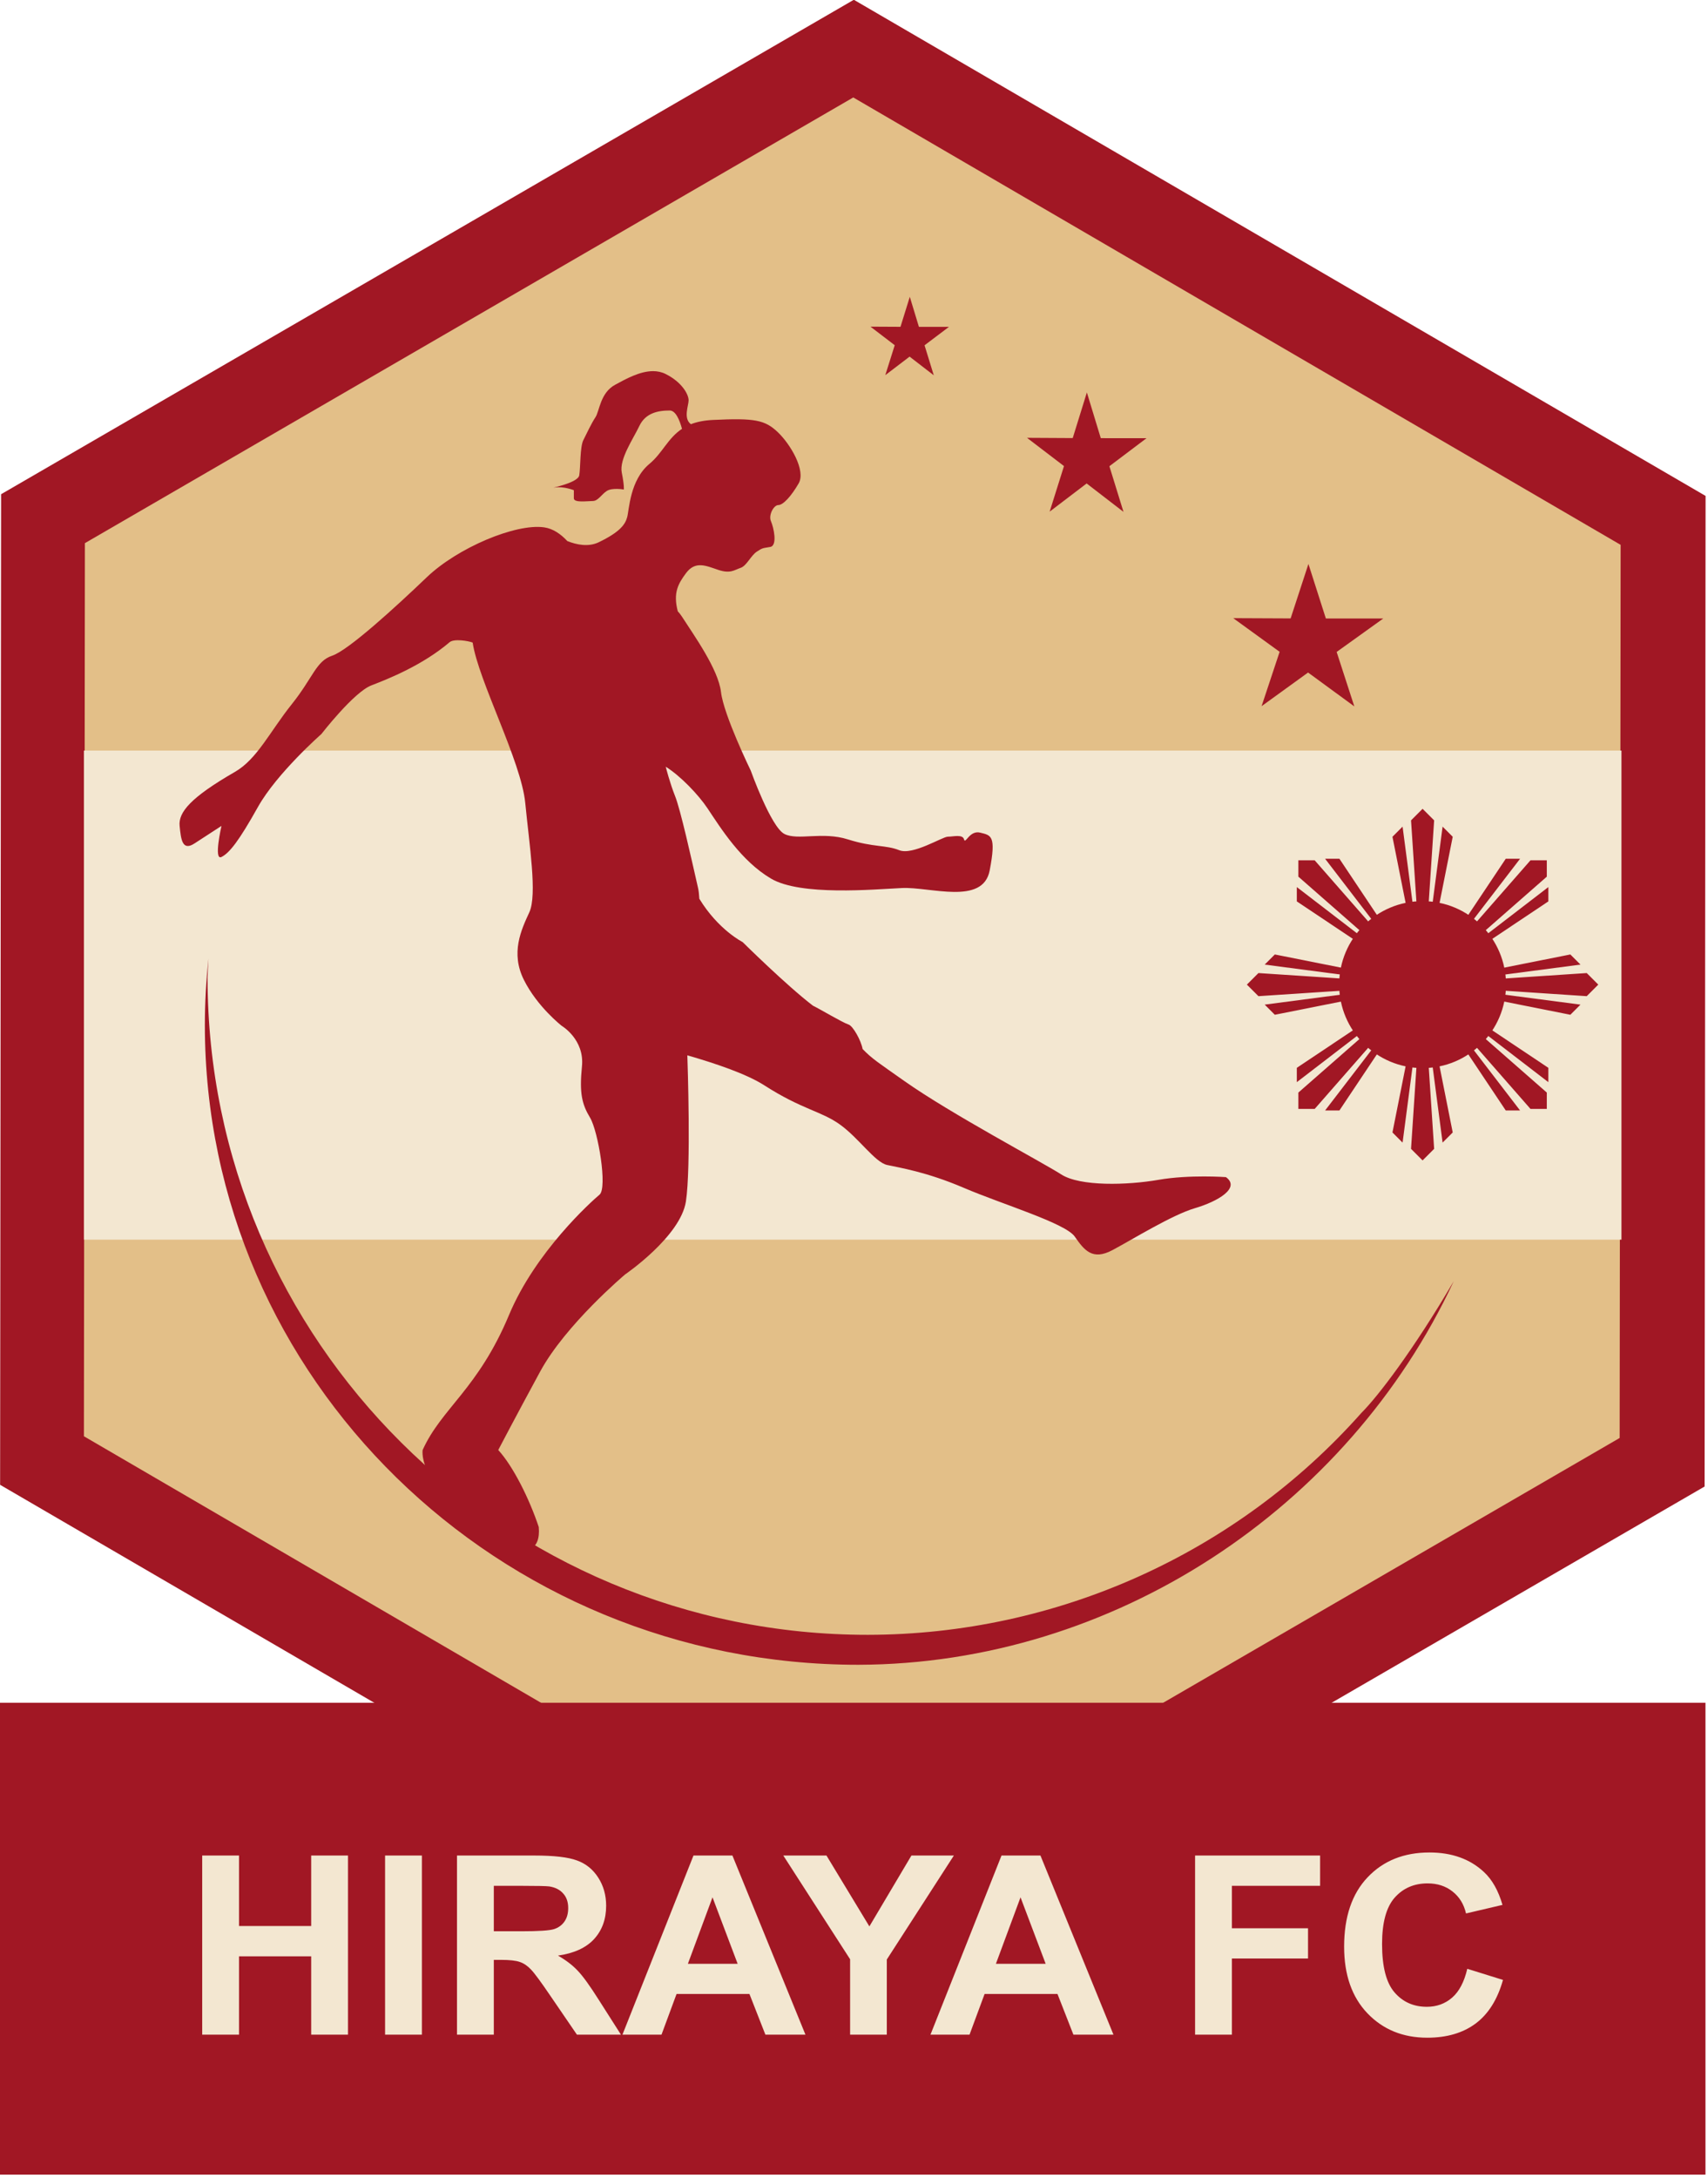
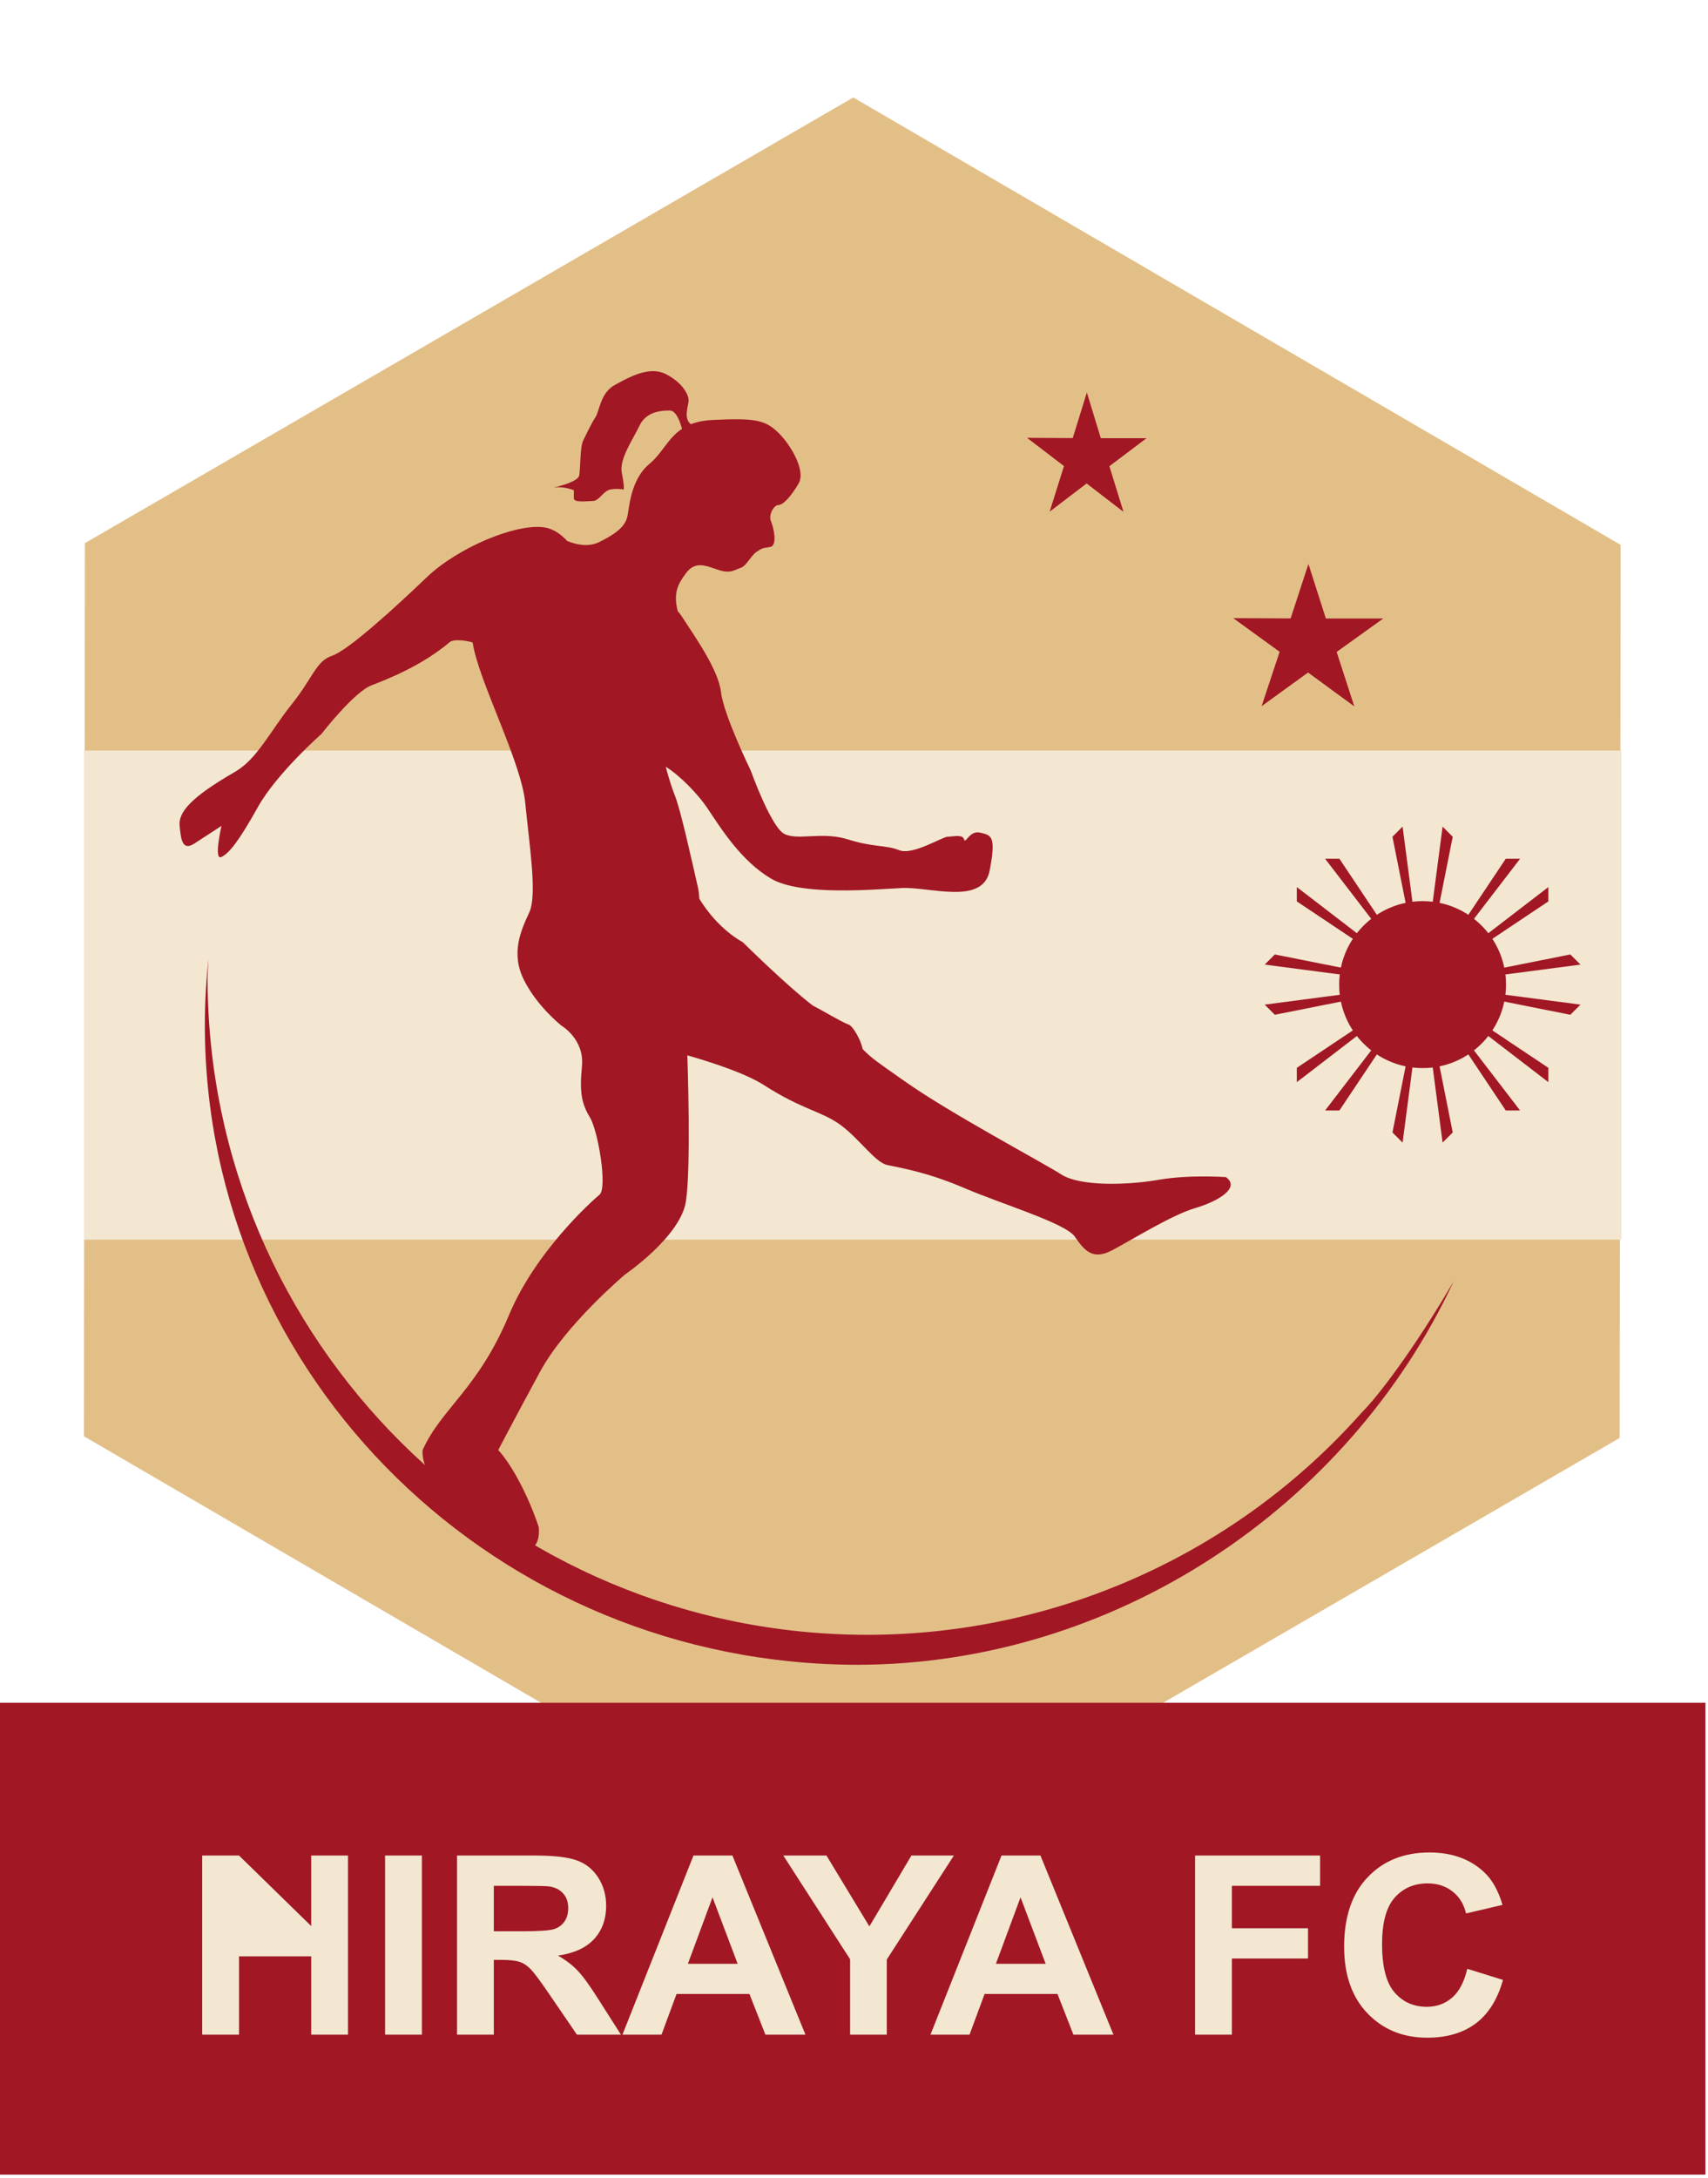
<svg xmlns="http://www.w3.org/2000/svg" xmlns:ns1="http://www.inkscape.org/namespaces/inkscape" xmlns:ns2="http://sodipodi.sourceforge.net/DTD/sodipodi-0.dtd" xmlns:xlink="http://www.w3.org/1999/xlink" width="56.444mm" height="71.926mm" viewBox="0 0 200 254.856" id="svg4290" version="1.1" ns1:version="0.91 r13725" ns2:docname="Hiraya.svg">
  <defs id="defs4292" />
  <ns2:namedview id="base" pagecolor="#ffffff" bordercolor="#666666" borderopacity="1.0" ns1:pageopacity="0.0" ns1:pageshadow="2" ns1:zoom="0.98994949" ns1:cx="66.615069" ns1:cy="102.52507" ns1:document-units="px" ns1:current-layer="g5740" showgrid="false" ns1:window-width="1280" ns1:window-height="661" ns1:window-x="-8" ns1:window-y="-8" ns1:window-maximized="1" fit-margin-top="0" fit-margin-left="0" fit-margin-right="0" fit-margin-bottom="0" />
  <g ns1:label="Layer 1" ns1:groupmode="layer" id="layer1" transform="translate(-27.403,-575.649)">
    <g id="g5740" transform="matrix(0.313,0,0,0.313,18.814,570.187)">
      <g style="opacity:1" id="g5248">
-         <path ns2:type="star" style="opacity:1;fill:#a11724;fill-opacity:1;stroke:none;stroke-width:3.835;stroke-linecap:round;stroke-linejoin:miter;stroke-miterlimit:4;stroke-dasharray:none;stroke-dashoffset:0;stroke-opacity:1" id="path5101" ns2:sides="6" ns2:cx="346.43863" ns2:cy="379.86035" ns2:r1="368.15601" ns2:r2="318.83243" ns2:arg1="1.5707963" ns2:arg2="2.0943951" ns1:flatsided="true" ns1:rounded="0" ns1:randomized="0" d="m 346.439,748.016 -318.832,-184.078 -9e-6,-368.156 318.832,-184.078 318.832,184.078 10e-6,368.156 z" transform="matrix(1,0.001,-0.001,1.006,0.438,5.243)" />
        <path ns2:type="star" style="opacity:1;fill:#e3bf88;fill-opacity:1;stroke:none;stroke-width:3.835;stroke-linecap:round;stroke-linejoin:miter;stroke-miterlimit:4;stroke-dasharray:none;stroke-dashoffset:0;stroke-opacity:1" id="path5101-4" ns2:sides="6" ns2:cx="346.43863" ns2:cy="379.86035" ns2:r1="368.15601" ns2:r2="318.83243" ns2:arg1="1.5707963" ns2:arg2="2.0943951" ns1:flatsided="true" ns1:rounded="0" ns1:randomized="0" d="m 346.439,748.016 -318.832,-184.078 -9e-6,-368.156 318.832,-184.078 318.832,184.078 10e-6,368.156 z" transform="matrix(0.901,0.001,-0.001,0.907,34.523,42.921)" />
        <rect style="opacity:1;fill:#f3e7d1;fill-opacity:1;stroke:none;stroke-width:2.5;stroke-linecap:round;stroke-linejoin:miter;stroke-miterlimit:4;stroke-dasharray:none;stroke-dashoffset:0;stroke-opacity:1" id="rect5152" width="575.213" height="182.857" x="58.832" y="298.076" />
      </g>
      <rect y="654.076" x="27.404" height="176.429" width="638.07" id="rect5120" style="opacity:1;fill:#a11724;fill-opacity:1;stroke:none;stroke-width:2.5;stroke-linecap:round;stroke-linejoin:miter;stroke-miterlimit:4;stroke-dasharray:none;stroke-dashoffset:0;stroke-opacity:1" />
      <path transform="matrix(0.918,0.016,-0.017,0.915,-546.249,1.338)" ns1:transform-center-y="-2.7867453" ns1:transform-center-x="-0.028124" d="m 1182.143,285.576 -19.1,-13.501 -18.681,14.075 6.938,-22.338 -19.159,-13.418 23.388,-0.304 6.841,-22.368 7.516,22.15 23.387,-0.406 -18.743,13.993 z" ns1:randomized="0" ns1:rounded="0" ns1:flatsided="false" ns2:arg2="1.5556137" ns2:arg1="0.92729522" ns2:r2="12.214286" ns2:r1="32.142857" ns2:cy="259.86218" ns2:cx="1162.8572" ns2:sides="5" id="path5188" style="opacity:1;fill:#a11724;fill-opacity:1;stroke:none;stroke-width:2.5;stroke-linecap:round;stroke-linejoin:miter;stroke-miterlimit:4;stroke-dasharray:none;stroke-dashoffset:0;stroke-opacity:1" ns2:type="star" />
      <path transform="matrix(0.731,0.014,-0.013,0.767,-412.684,-26.759)" ns1:transform-center-y="-2.3381105" ns1:transform-center-x="-0.022402981" d="m 1182.143,285.576 -19.1,-13.501 -18.681,14.075 6.938,-22.338 -19.159,-13.418 23.388,-0.304 6.841,-22.368 7.516,22.15 23.387,-0.406 -18.743,13.993 z" ns1:randomized="0" ns1:rounded="0" ns1:flatsided="false" ns2:arg2="1.5556137" ns2:arg1="0.92729522" ns2:r2="12.214286" ns2:r1="32.142857" ns2:cy="259.86218" ns2:cx="1162.8572" ns2:sides="5" id="path5188-1" style="opacity:1;fill:#a11724;fill-opacity:1;stroke:none;stroke-width:2.5;stroke-linecap:round;stroke-linejoin:miter;stroke-miterlimit:4;stroke-dasharray:none;stroke-dashoffset:0;stroke-opacity:1" ns2:type="star" />
-       <path transform="matrix(0.48,0.009,-0.009,0.504,-188.082,3.191)" ns1:transform-center-y="-1.5345215" ns1:transform-center-x="-0.014706988" d="m 1182.143,285.576 -19.1,-13.501 -18.681,14.075 6.938,-22.338 -19.159,-13.418 23.388,-0.304 6.841,-22.368 7.516,22.15 23.387,-0.406 -18.743,13.993 z" ns1:randomized="0" ns1:rounded="0" ns1:flatsided="false" ns2:arg2="1.5556137" ns2:arg1="0.92729522" ns2:r2="12.214286" ns2:r1="32.142857" ns2:cy="259.86218" ns2:cx="1162.8572" ns2:sides="5" id="path5188-1-2" style="opacity:1;fill:#a11724;fill-opacity:1;stroke:none;stroke-width:2.5;stroke-linecap:round;stroke-linejoin:miter;stroke-miterlimit:4;stroke-dasharray:none;stroke-dashoffset:0;stroke-opacity:1" ns2:type="star" />
      <path ns2:nodetypes="cccccccc" ns1:connector-curvature="0" id="path5154-7" d="m 105.438,375.902 c -0.896,8.272 -1.35,16.584 -1.361,24.902 0.082,132.087 109.549,239.111 244.529,239.072 95.468,-0.269 183.05,-58.433 222.692,-143.42 -15.048,25.739 -28.468,43.203 -34.493,49.192 -46.79,52.693 -114.011,82.918 -184.664,83.031 -136.375,0.04 -246.973,-109.945 -247.055,-245.686 0.083,-2.365 0.2,-4.73 0.352,-7.092 z" style="opacity:1;fill:#a11724;fill-opacity:1;stroke:none;stroke-width:2.5;stroke-linecap:round;stroke-linejoin:miter;stroke-miterlimit:4;stroke-dasharray:none;stroke-dashoffset:0;stroke-opacity:1" />
-       <path style="font-style:normal;font-weight:normal;font-size:94.443px;line-height:125%;font-family:sans-serif;letter-spacing:0px;word-spacing:0px;fill:#f3e7d1;fill-opacity:1;stroke:none;stroke-width:1px;stroke-linecap:butt;stroke-linejoin:miter;stroke-opacity:1" d="M 167.652 217.125 C 164.657 217.125 162.241 218.093 160.402 220.031 C 158.564 221.96 157.645 224.672 157.645 228.166 C 157.645 231.469 158.558 234.075 160.387 235.984 C 162.215 237.884 164.55 238.834 167.391 238.834 C 169.686 238.834 171.578 238.281 173.066 237.174 C 174.564 236.057 175.633 234.352 176.275 232.061 L 172.088 230.758 C 171.728 232.295 171.135 233.423 170.309 234.139 C 169.482 234.855 168.493 235.211 167.346 235.211 C 165.789 235.211 164.525 234.648 163.553 233.521 C 162.58 232.395 162.094 230.506 162.094 227.852 C 162.094 225.35 162.586 223.541 163.568 222.424 C 164.56 221.307 165.848 220.748 167.434 220.748 C 168.581 220.748 169.554 221.063 170.352 221.693 C 171.159 222.323 171.689 223.183 171.941 224.271 L 176.217 223.268 C 175.73 221.587 175.002 220.3 174.029 219.402 C 172.395 217.884 170.269 217.125 167.652 217.125 z M 23.725 217.482 L 23.725 238.477 L 28.043 238.477 L 28.043 229.297 L 36.506 229.297 L 36.506 238.477 L 40.824 238.477 L 40.824 217.482 L 36.506 217.482 L 36.506 225.746 L 28.043 225.746 L 28.043 217.482 L 23.725 217.482 z M 45.172 217.482 L 45.172 238.477 L 49.49 238.477 L 49.49 217.482 L 45.172 217.482 z M 53.605 217.482 L 53.605 238.477 L 57.924 238.477 L 57.924 229.713 L 58.799 229.713 C 59.791 229.713 60.516 229.795 60.973 229.957 C 61.43 230.11 61.863 230.4 62.271 230.83 C 62.68 231.25 63.438 232.276 64.547 233.908 L 67.67 238.477 L 72.834 238.477 L 70.223 234.381 C 69.192 232.748 68.369 231.612 67.756 230.973 C 67.153 230.333 66.385 229.746 65.451 229.211 C 67.328 228.944 68.738 228.299 69.682 227.277 C 70.625 226.246 71.098 224.944 71.098 223.369 C 71.098 222.128 70.787 221.025 70.164 220.061 C 69.542 219.096 68.711 218.429 67.67 218.057 C 66.639 217.675 64.979 217.482 62.693 217.482 L 53.605 217.482 z M 81.34 217.482 L 73.01 238.477 L 77.59 238.477 L 79.355 233.709 L 87.904 233.709 L 89.773 238.477 L 94.471 238.477 L 85.906 217.482 L 81.34 217.482 z M 91.873 217.482 L 99.709 229.641 L 99.709 238.477 L 104.012 238.477 L 104.012 229.67 L 111.877 217.482 L 106.9 217.482 L 101.969 225.789 L 96.936 217.482 L 91.873 217.482 z M 117.465 217.482 L 109.133 238.477 L 113.715 238.477 L 115.48 233.709 L 124.029 233.709 L 125.896 238.477 L 130.594 238.477 L 122.031 217.482 L 117.465 217.482 z M 140.166 217.482 L 140.166 238.477 L 144.484 238.477 L 144.484 229.555 L 153.412 229.555 L 153.412 226.004 L 144.484 226.004 L 144.484 221.035 L 154.828 221.035 L 154.828 217.482 L 140.166 217.482 z M 57.924 221.035 L 61.293 221.035 C 63.044 221.035 64.095 221.058 64.445 221.105 C 65.146 221.22 65.685 221.498 66.064 221.938 C 66.454 222.367 66.648 222.934 66.648 223.641 C 66.648 224.271 66.503 224.797 66.211 225.217 C 65.919 225.637 65.516 225.932 65 226.104 C 64.484 226.275 63.191 226.361 61.119 226.361 L 57.924 226.361 L 57.924 221.035 z M 83.572 222.381 L 86.52 230.172 L 80.684 230.172 L 83.572 222.381 z M 119.695 222.381 L 122.643 230.172 L 116.807 230.172 L 119.695 222.381 z " transform="matrix(3.19,0,0,3.19,27.403,17.426)" id="text5310" />
+       <path style="font-style:normal;font-weight:normal;font-size:94.443px;line-height:125%;font-family:sans-serif;letter-spacing:0px;word-spacing:0px;fill:#f3e7d1;fill-opacity:1;stroke:none;stroke-width:1px;stroke-linecap:butt;stroke-linejoin:miter;stroke-opacity:1" d="M 167.652 217.125 C 164.657 217.125 162.241 218.093 160.402 220.031 C 158.564 221.96 157.645 224.672 157.645 228.166 C 157.645 231.469 158.558 234.075 160.387 235.984 C 162.215 237.884 164.55 238.834 167.391 238.834 C 169.686 238.834 171.578 238.281 173.066 237.174 C 174.564 236.057 175.633 234.352 176.275 232.061 L 172.088 230.758 C 171.728 232.295 171.135 233.423 170.309 234.139 C 169.482 234.855 168.493 235.211 167.346 235.211 C 165.789 235.211 164.525 234.648 163.553 233.521 C 162.58 232.395 162.094 230.506 162.094 227.852 C 162.094 225.35 162.586 223.541 163.568 222.424 C 164.56 221.307 165.848 220.748 167.434 220.748 C 168.581 220.748 169.554 221.063 170.352 221.693 C 171.159 222.323 171.689 223.183 171.941 224.271 L 176.217 223.268 C 175.73 221.587 175.002 220.3 174.029 219.402 C 172.395 217.884 170.269 217.125 167.652 217.125 z M 23.725 217.482 L 23.725 238.477 L 28.043 238.477 L 28.043 229.297 L 36.506 229.297 L 36.506 238.477 L 40.824 238.477 L 40.824 217.482 L 36.506 217.482 L 36.506 225.746 L 28.043 217.482 L 23.725 217.482 z M 45.172 217.482 L 45.172 238.477 L 49.49 238.477 L 49.49 217.482 L 45.172 217.482 z M 53.605 217.482 L 53.605 238.477 L 57.924 238.477 L 57.924 229.713 L 58.799 229.713 C 59.791 229.713 60.516 229.795 60.973 229.957 C 61.43 230.11 61.863 230.4 62.271 230.83 C 62.68 231.25 63.438 232.276 64.547 233.908 L 67.67 238.477 L 72.834 238.477 L 70.223 234.381 C 69.192 232.748 68.369 231.612 67.756 230.973 C 67.153 230.333 66.385 229.746 65.451 229.211 C 67.328 228.944 68.738 228.299 69.682 227.277 C 70.625 226.246 71.098 224.944 71.098 223.369 C 71.098 222.128 70.787 221.025 70.164 220.061 C 69.542 219.096 68.711 218.429 67.67 218.057 C 66.639 217.675 64.979 217.482 62.693 217.482 L 53.605 217.482 z M 81.34 217.482 L 73.01 238.477 L 77.59 238.477 L 79.355 233.709 L 87.904 233.709 L 89.773 238.477 L 94.471 238.477 L 85.906 217.482 L 81.34 217.482 z M 91.873 217.482 L 99.709 229.641 L 99.709 238.477 L 104.012 238.477 L 104.012 229.67 L 111.877 217.482 L 106.9 217.482 L 101.969 225.789 L 96.936 217.482 L 91.873 217.482 z M 117.465 217.482 L 109.133 238.477 L 113.715 238.477 L 115.48 233.709 L 124.029 233.709 L 125.896 238.477 L 130.594 238.477 L 122.031 217.482 L 117.465 217.482 z M 140.166 217.482 L 140.166 238.477 L 144.484 238.477 L 144.484 229.555 L 153.412 229.555 L 153.412 226.004 L 144.484 226.004 L 144.484 221.035 L 154.828 221.035 L 154.828 217.482 L 140.166 217.482 z M 57.924 221.035 L 61.293 221.035 C 63.044 221.035 64.095 221.058 64.445 221.105 C 65.146 221.22 65.685 221.498 66.064 221.938 C 66.454 222.367 66.648 222.934 66.648 223.641 C 66.648 224.271 66.503 224.797 66.211 225.217 C 65.919 225.637 65.516 225.932 65 226.104 C 64.484 226.275 63.191 226.361 61.119 226.361 L 57.924 226.361 L 57.924 221.035 z M 83.572 222.381 L 86.52 230.172 L 80.684 230.172 L 83.572 222.381 z M 119.695 222.381 L 122.643 230.172 L 116.807 230.172 L 119.695 222.381 z " transform="matrix(3.19,0,0,3.19,27.403,17.426)" id="text5310" />
      <path ns2:nodetypes="sssssscssscssscssscssssssccsscsscssscssssccccscscsssscsscssscscccsscsssssssssscsscsscssssssscsss" ns1:connector-curvature="0" id="path5314" d="m 271.734,156.215 c -4.877,-1e-5 -10.038,2.84 -14.205,5.113 -5.556,3.03 -5.809,9.848 -7.324,12.121 -1.515,2.273 -3.282,6.062 -4.545,8.588 -1.263,2.525 -1.011,10.1 -1.516,13.131 -0.505,3.03 -12.375,5.052 -9.092,4.547 3.283,-0.505 7.07,1.01 7.07,1.01 l 0,3.029 c 0,1.768 5.052,1.012 7.072,1.012 2.02,0 3.282,-2.526 5.303,-3.789 2.02,-1.263 6.314,-0.506 6.314,-0.506 0,0 0.252,-1.262 -0.758,-6.312 -1.01,-5.051 4.292,-12.628 6.564,-17.426 2.273,-4.798 6.82,-5.809 11.365,-5.809 2.175,0 3.65,3.357 4.604,6.855 -5.336,3.52 -7.325,9.078 -12.18,13.096 -7.324,6.061 -7.576,17.173 -8.334,19.951 -0.758,2.778 -2.779,5.556 -10.607,9.344 -3.873,1.874 -8.298,0.964 -11.785,-0.432 -2.401,-2.584 -5.305,-4.644 -8.67,-5.125 -10.607,-1.515 -32.325,7.576 -43.941,18.688 -11.617,11.112 -29.295,27.275 -35.355,29.295 -6.061,2.02 -7.071,8.082 -15.152,18.184 -8.081,10.102 -12.908,20.472 -21.213,25.254 -16.668,9.596 -21.214,15.152 -20.709,20.203 0.505,5.051 0.976,9.542 5.557,6.564 l 10.102,-6.564 c 0,0 -3.03,13.13 0,11.615 3.03,-1.515 6.566,-6.061 13.637,-18.688 7.071,-12.627 23.738,-27.273 23.738,-27.273 0,0 12.122,-15.658 18.688,-18.184 6.566,-2.525 19.193,-7.576 29.295,-16.162 1.616,-1.374 7.017,-0.488 8.611,0.15 2.11,14.204 18.164,44.349 19.674,59.953 1.515,15.657 4.546,34.346 1.516,40.912 -3.03,6.566 -7.072,15.152 -2.021,25.254 5.051,10.102 14.143,17.172 14.143,17.172 0,0 8.586,5.051 7.576,15.152 -1.01,10.102 8e-4,14.143 3.031,19.193 3.03,5.051 6.566,26.264 3.535,28.789 -3.03,2.525 -23.961,21.329 -33.84,44.951 -11.617,27.779 -25.255,34.85 -32.326,50.508 0,0 -1.515,8.586 11.617,20.203 8.357,13.722 33.432,26.699 31.82,8.588 -3.536,-10.607 -9.597,-22.73 -15.152,-28.791 0,0 6.06,-11.615 15.656,-29.293 9.596,-17.678 31.82,-36.367 31.82,-36.367 0,0 20.708,-14.141 22.729,-27.273 1.952,-12.686 0.627,-51.929 0.533,-54.631 10.659,3.065 22.264,7.018 28.762,11.195 14.142,9.091 21.212,9.596 28.283,14.646 7.071,5.051 13.132,14.142 17.678,15.152 4.546,1.01 14.647,2.525 28.789,8.586 14.142,6.061 37.882,13.133 41.418,18.184 3.535,5.051 6.564,9.091 14.141,5.051 7.576,-4.041 22.224,-13.133 30.811,-15.658 8.586,-2.525 17.173,-7.577 11.617,-11.617 0,0 -13.637,-1.009 -25.254,1.012 -11.617,2.02 -29.294,2.524 -36.365,-2.021 -7.071,-4.546 -41.417,-22.728 -58.59,-34.85 -9.849,-6.952 -12.165,-8.355 -15.718,-12.038 -0.571,-3.193 -3.583,-8.591 -5.235,-9.142 -2.385,-0.795 -10.339,-5.581 -13.368,-7.07 -9.997,-7.655 -26.289,-23.774 -26.289,-23.774 0,0 -9.088,-4.543 -16.189,-16.186 -0.09,-1.626 -0.245,-2.992 -0.479,-4.018 -2.525,-11.112 -6.566,-29.295 -8.586,-34.346 -1.968,-4.921 -3.433,-10.707 -3.508,-11.006 5.475,3.387 12.249,10.48 15.631,15.553 5.051,7.576 12.627,19.698 23.738,26.264 11.112,6.566 38.386,4.04 48.992,3.535 10.607,-0.505 30.305,6.566 32.83,-6.566 2.525,-13.132 0.505,-13.13 -3.535,-14.141 -4.041,-1.01 -5.557,4.546 -6.062,2.525 -0.505,-2.02 -4.04,-1.012 -6.061,-1.012 -2.02,0 -13.131,7.071 -18.182,5.051 -5.051,-2.02 -9.597,-1.009 -19.193,-4.039 -9.596,-3.03 -18.688,0.504 -23.738,-2.021 -5.051,-2.525 -12.627,-23.738 -12.627,-23.738 0,0 -10.101,-20.709 -11.111,-29.295 -1.01,-8.586 -10.103,-21.212 -14.648,-28.283 -0.464,-0.722 -0.985,-1.359 -1.529,-1.951 -1.824,-6.969 0.198,-10.347 3.045,-14.211 3.536,-4.798 7.575,-2.779 12.121,-1.264 4.546,1.515 6.061,-1.9e-4 8.334,-0.758 2.273,-0.758 3.79,-4.545 6.062,-6.061 2.273,-1.515 2.271,-1.262 5.049,-1.768 2.778,-0.505 1.264,-7.323 0.254,-9.596 -1.01,-2.273 1.01,-6.062 2.777,-6.062 1.768,0 4.798,-3.282 7.576,-8.08 2.778,-4.798 -3.03,-14.648 -7.828,-19.193 -4.798,-4.546 -8.587,-5.303 -24.244,-4.545 -3.36,0.163 -6.031,0.733 -8.23,1.588 -2.943,-2.159 -0.861,-7.019 -0.861,-8.912 0,-2.273 -2.525,-6.819 -8.586,-9.85 -1.515,-0.758 -3.109,-1.072 -4.734,-1.072 z" style="fill:#a11724;fill-opacity:1;fill-rule:evenodd;stroke:none;stroke-width:1px;stroke-linecap:butt;stroke-linejoin:miter;stroke-opacity:1" />
      <g id="g5595" style="fill:#a11724;fill-opacity:1;stroke:#a11724;stroke-width:0.145;stroke-miterlimit:4;stroke-dasharray:none;stroke-opacity:1" transform="matrix(3.44,0,0,3.44,559.643,385.576)">
        <circle style="fill:#a11724;fill-opacity:1;stroke:#a11724;stroke-width:0.145;stroke-miterlimit:4;stroke-dasharray:none;stroke-opacity:1" id="circle5435" r="9" cx="0" cy="0" />
        <g style="fill:#a11724;fill-opacity:1;stroke:#a11724;stroke-width:0.145;stroke-miterlimit:4;stroke-dasharray:none;stroke-opacity:1" id="j">
          <g style="fill:#a11724;fill-opacity:1;stroke:#a11724;stroke-width:0.145;stroke-miterlimit:4;stroke-dasharray:none;stroke-opacity:1" id="i">
            <g style="fill:#a11724;fill-opacity:1;stroke:#a11724;stroke-width:0.145;stroke-miterlimit:4;stroke-dasharray:none;stroke-opacity:1" id="h">
-               <path style="fill:#a11724;fill-opacity:1;stroke:#a11724;stroke-width:0.008;stroke-miterlimit:4;stroke-dasharray:none;stroke-opacity:1" id="path5440" transform="scale(19,19)" d="M -1,0 -0.938,0.062 0,0 -0.938,-0.062 Z" ns1:connector-curvature="0" />
              <path style="fill:#a11724;fill-opacity:1;stroke:#a11724;stroke-width:0.008;stroke-miterlimit:4;stroke-dasharray:none;stroke-opacity:1" transform="scale(19.238,19.238)" d="m -0.884,0.116 0.05,0.05 L 0,0 Z" id="g" ns1:connector-curvature="0" />
              <use style="fill:#a11724;fill-opacity:1;stroke:#a11724;stroke-width:0.145;stroke-miterlimit:4;stroke-dasharray:none;stroke-opacity:1" id="use5443" transform="scale(1,-1)" xlink:href="#g" x="0" y="0" width="100%" height="100%" />
            </g>
            <use style="fill:#a11724;fill-opacity:1;stroke:#a11724;stroke-width:0.145;stroke-miterlimit:4;stroke-dasharray:none;stroke-opacity:1" id="use5445" transform="matrix(0.707,0.707,-0.707,0.707,0,0)" xlink:href="#h" x="0" y="0" width="100%" height="100%" />
          </g>
          <use style="fill:#a11724;fill-opacity:1;stroke:#a11724;stroke-width:0.145;stroke-miterlimit:4;stroke-dasharray:none;stroke-opacity:1" id="use5447" transform="matrix(0,1,-1,0,0,0)" xlink:href="#i" x="0" y="0" width="100%" height="100%" />
        </g>
        <use style="fill:#a11724;fill-opacity:1;stroke:#a11724;stroke-width:0.145;stroke-miterlimit:4;stroke-dasharray:none;stroke-opacity:1" id="use5449" transform="scale(-1,-1)" xlink:href="#j" x="0" y="0" width="100%" height="100%" />
      </g>
    </g>
  </g>
</svg>